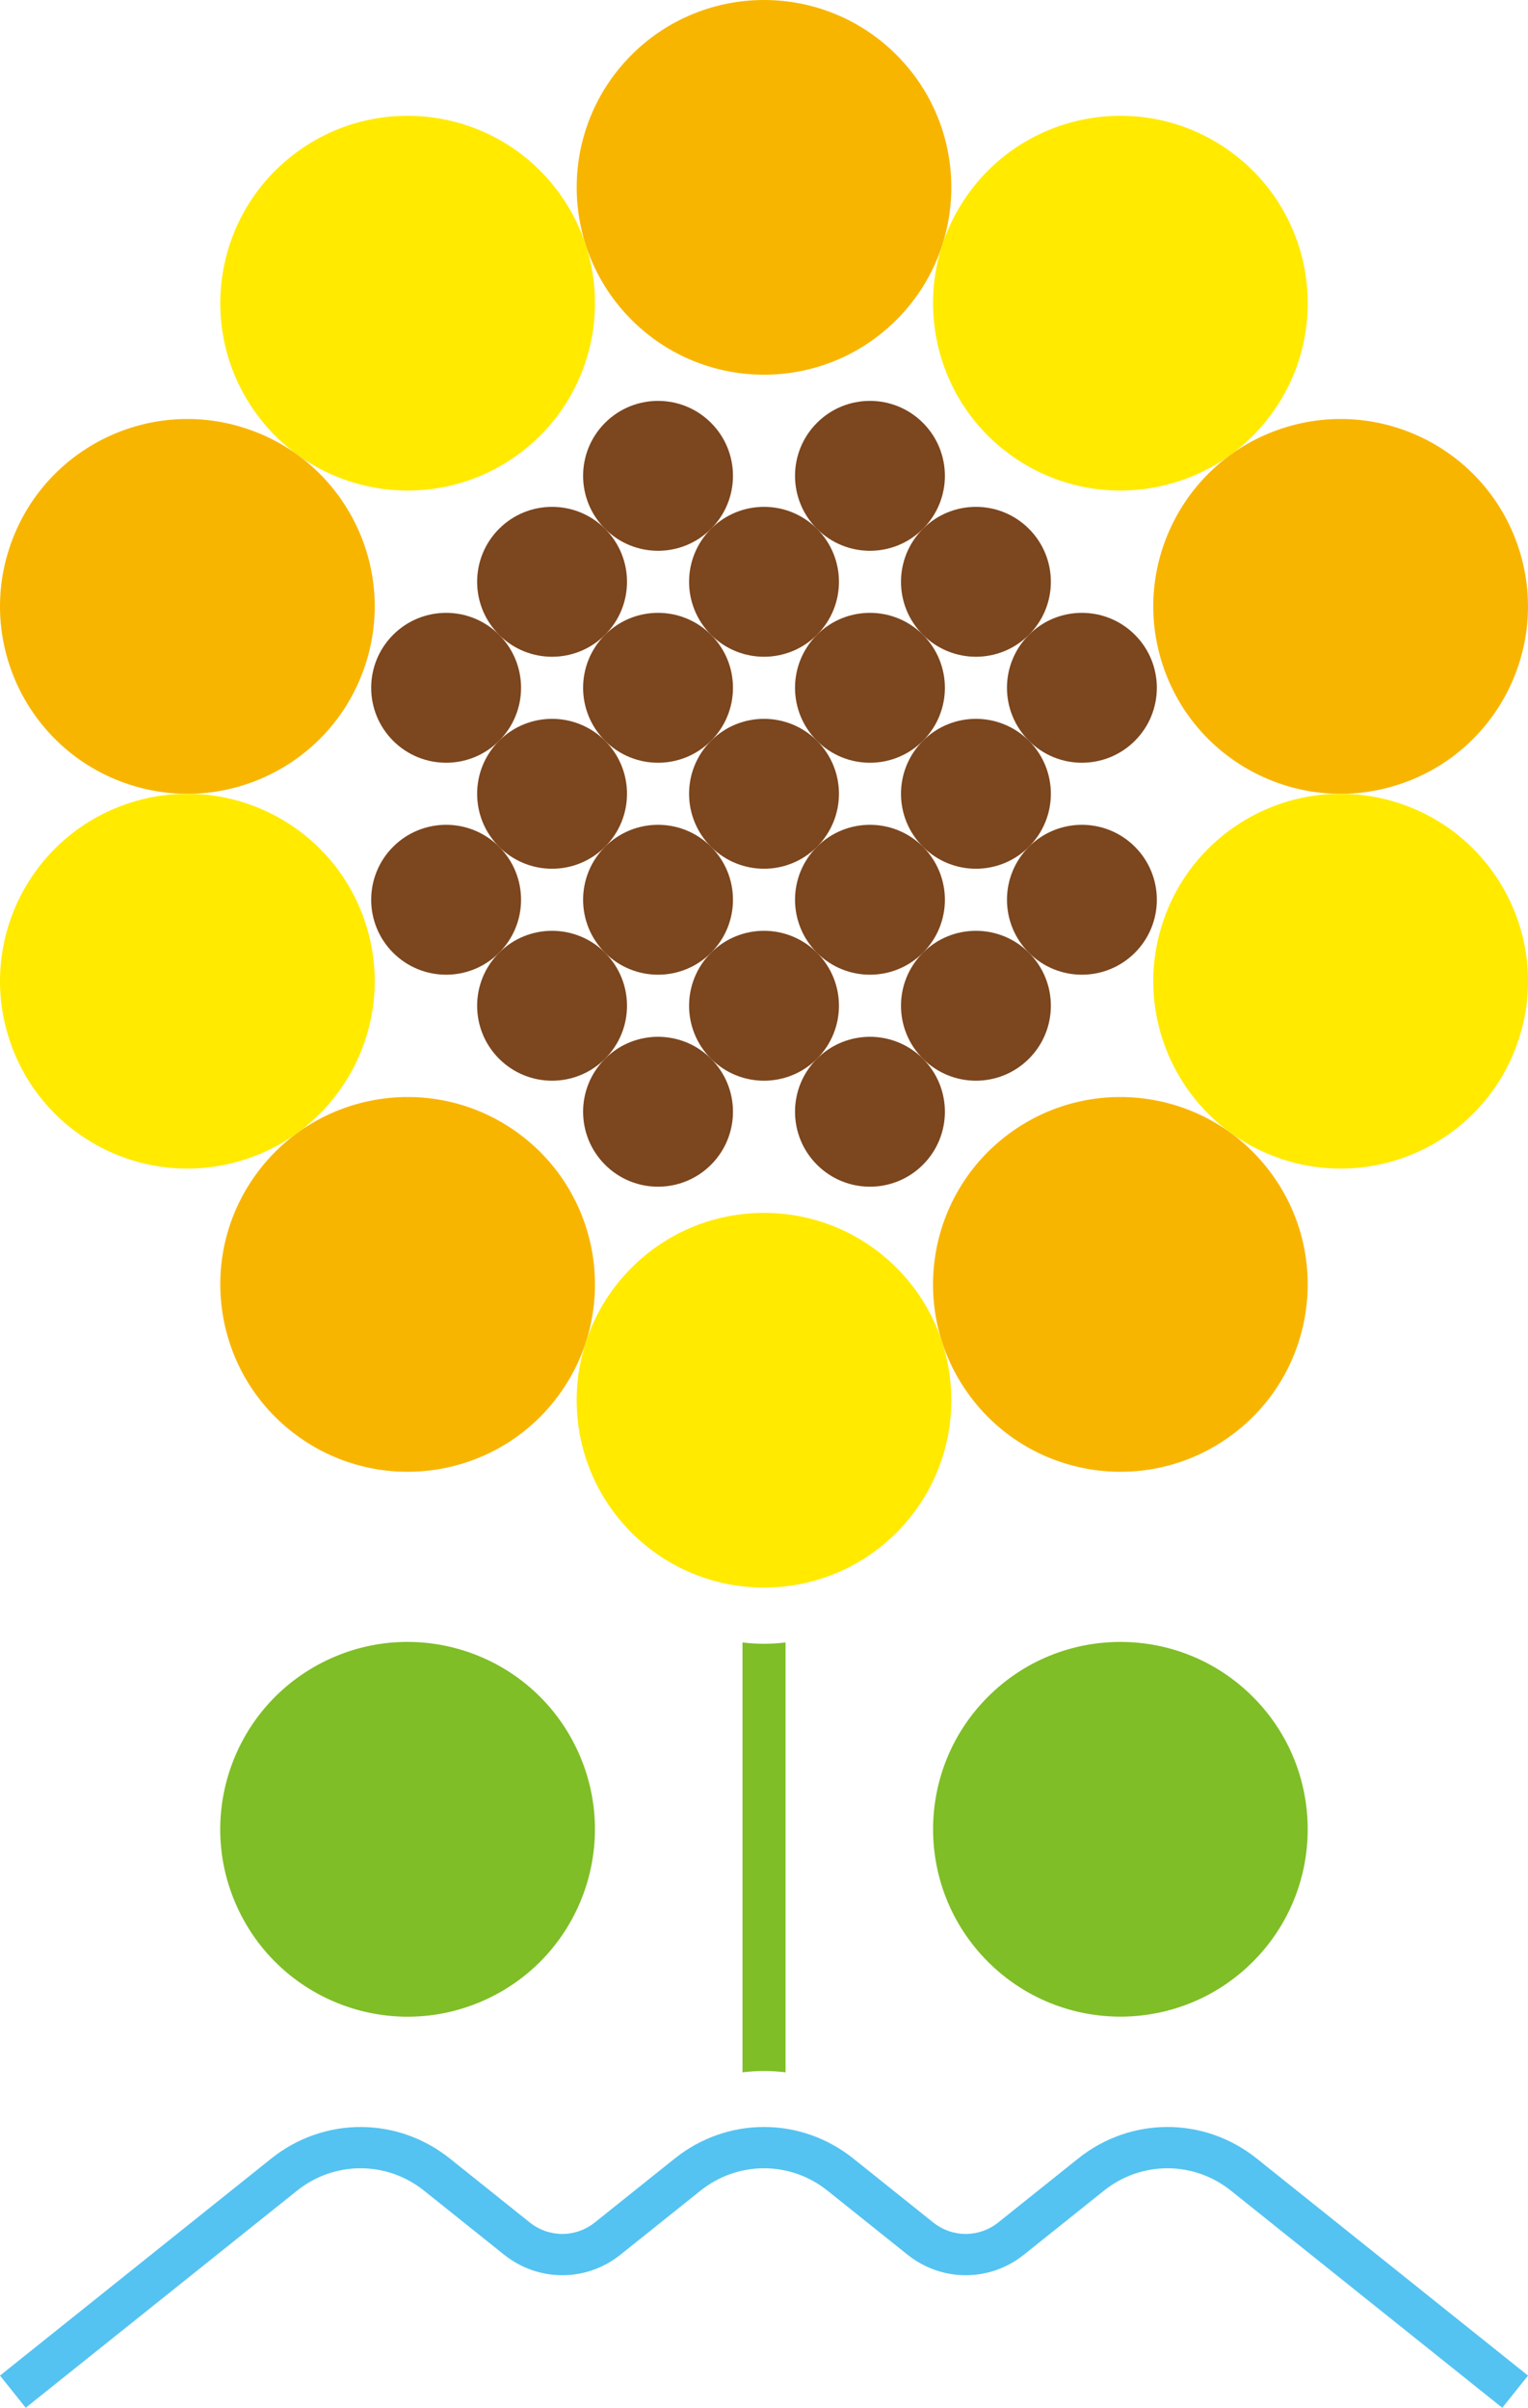
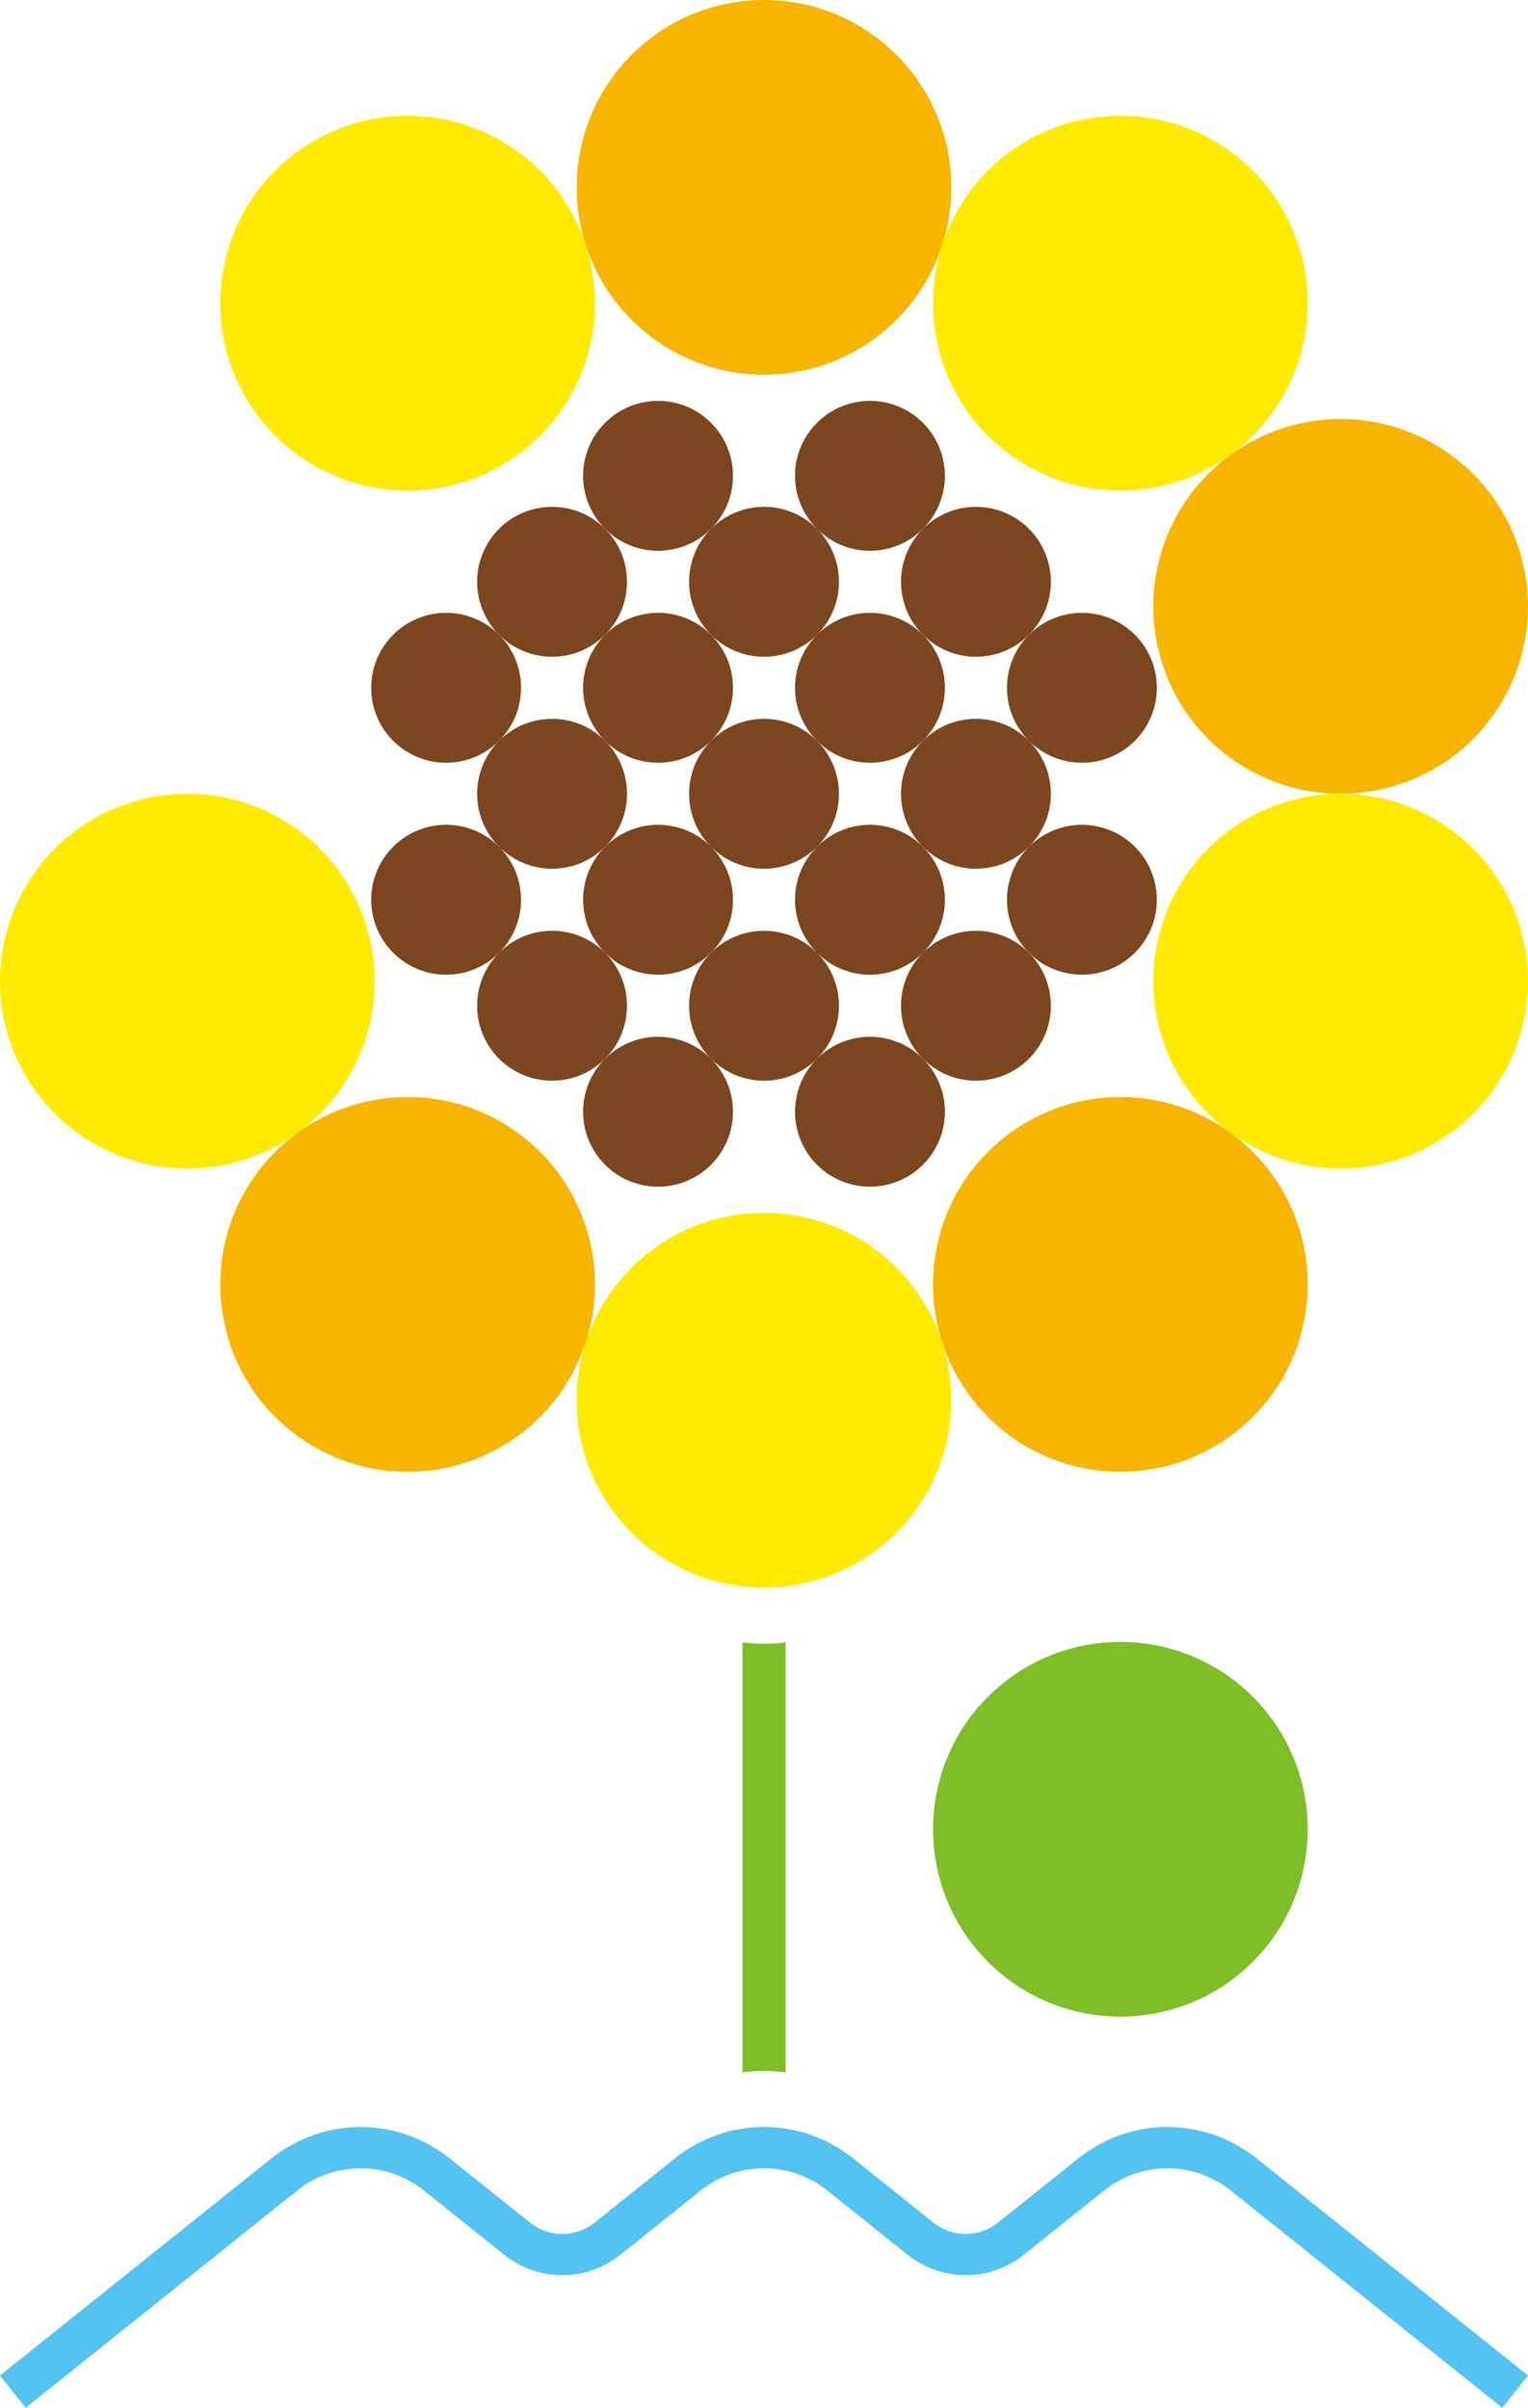
<svg xmlns="http://www.w3.org/2000/svg" id="_レイヤー_2" viewBox="0 0 563.34 887.51">
  <defs>
    <style>.cls-1{fill:#f8b500;}.cls-2{fill:#ffea00;}.cls-3{fill:#7fbe26;}.cls-4{fill:#54c3f1;}.cls-5{fill:#7c461e;fill-rule:evenodd;}</style>
  </defs>
  <g id="_レイヤー_1-2">
    <path class="cls-5" d="m340.27,194.93c-10.79,10.79-28.28,10.79-39.07,0-10.79-10.79-10.79-28.28,0-39.07,10.79-10.79,28.28-10.79,39.07,0,10.79,10.79,10.79,28.28,0,39.07Z" />
    <path class="cls-5" d="m379.34,233.99c-10.79,10.79-28.28,10.79-39.07,0-10.79-10.79-10.79-28.28,0-39.07,10.79-10.79,28.28-10.79,39.07,0,10.79,10.79,10.79,28.28,0,39.07Z" />
-     <path class="cls-5" d="m418.41,273.06c-10.79,10.79-28.28,10.79-39.07,0-10.79-10.79-10.79-28.28,0-39.07,10.79-10.79,28.28-10.79,39.07,0,10.79,10.79,10.79,28.28,0,39.07Z" />
+     <path class="cls-5" d="m418.41,273.06c-10.79,10.79-28.28,10.79-39.07,0-10.79-10.79-10.79-28.28,0-39.07,10.79-10.79,28.28-10.79,39.07,0,10.79,10.79,10.79,28.28,0,39.07" />
    <path class="cls-5" d="m262.14,194.93c-10.79,10.79-28.28,10.79-39.07,0-10.79-10.79-10.79-28.28,0-39.07,10.79-10.79,28.28-10.79,39.07,0,10.79,10.79,10.79,28.28,0,39.07Z" />
    <path class="cls-5" d="m301.21,233.99c-10.79,10.79-28.28,10.79-39.07,0-10.79-10.79-10.79-28.28,0-39.07,10.79-10.79,28.28-10.79,39.07,0,10.79,10.79,10.79,28.28,0,39.07Z" />
    <path class="cls-5" d="m340.27,273.06c-10.79,10.79-28.28,10.79-39.07,0-10.79-10.79-10.79-28.28,0-39.07,10.79-10.79,28.28-10.79,39.07,0,10.79,10.79,10.79,28.28,0,39.07Z" />
    <path class="cls-5" d="m379.34,312.13c-10.79,10.79-28.28,10.79-39.07,0-10.79-10.79-10.79-28.28,0-39.07,10.79-10.79,28.28-10.79,39.07,0,10.79,10.79,10.79,28.28,0,39.07Z" />
    <path class="cls-5" d="m418.41,351.19c-10.79,10.79-28.28,10.79-39.07,0-10.79-10.79-10.79-28.28,0-39.07,10.79-10.79,28.28-10.79,39.07,0,10.79,10.79,10.79,28.28,0,39.07Z" />
    <path class="cls-5" d="m223.07,233.99c-10.79,10.79-28.28,10.79-39.07,0-10.79-10.79-10.79-28.28,0-39.07,10.79-10.79,28.28-10.79,39.07,0,10.79,10.79,10.79,28.28,0,39.07Z" />
    <path class="cls-5" d="m262.14,273.06c-10.79,10.79-28.28,10.79-39.07,0-10.79-10.79-10.79-28.28,0-39.07,10.79-10.79,28.28-10.79,39.07,0,10.79,10.79,10.79,28.28,0,39.07Z" />
    <path class="cls-5" d="m301.21,312.13c-10.79,10.79-28.28,10.79-39.07,0-10.79-10.79-10.79-28.28,0-39.07,10.79-10.79,28.28-10.79,39.07,0,10.79,10.79,10.79,28.28,0,39.07Z" />
    <path class="cls-5" d="m340.27,351.19c-10.79,10.79-28.28,10.79-39.07,0-10.79-10.79-10.79-28.28,0-39.07,10.79-10.79,28.28-10.79,39.07,0,10.79,10.79,10.79,28.28,0,39.07Z" />
    <path class="cls-5" d="m379.34,390.26c-10.79,10.79-28.28,10.79-39.07,0-10.79-10.79-10.79-28.28,0-39.07,10.79-10.79,28.28-10.79,39.07,0,10.79,10.79,10.79,28.28,0,39.07Z" />
    <path class="cls-5" d="m184.01,273.06c-10.79,10.79-28.28,10.79-39.07,0-10.79-10.79-10.79-28.28,0-39.07,10.79-10.79,28.28-10.79,39.07,0,10.79,10.79,10.79,28.28,0,39.07Z" />
    <path class="cls-5" d="m223.07,312.13c-10.79,10.79-28.28,10.79-39.07,0-10.79-10.79-10.79-28.28,0-39.07,10.79-10.79,28.28-10.79,39.07,0,10.79,10.79,10.79,28.28,0,39.07Z" />
    <path class="cls-5" d="m262.14,351.19c-10.79,10.79-28.28,10.79-39.07,0-10.79-10.79-10.79-28.28,0-39.07,10.79-10.79,28.28-10.79,39.07,0,10.79,10.79,10.79,28.28,0,39.07Z" />
    <path class="cls-5" d="m301.21,390.26c-10.79,10.79-28.28,10.79-39.07,0-10.79-10.79-10.79-28.28,0-39.07,10.79-10.79,28.28-10.79,39.07,0,10.79,10.79,10.79,28.28,0,39.07Z" />
    <path class="cls-5" d="m340.27,429.33c-10.79,10.79-28.28,10.79-39.07,0-10.79-10.79-10.79-28.28,0-39.07,10.79-10.79,28.28-10.79,39.07,0,10.79,10.79,10.79,28.28,0,39.07Z" />
    <path class="cls-5" d="m184.01,351.19c-10.79,10.79-28.28,10.79-39.07,0-10.79-10.79-10.79-28.28,0-39.07,10.79-10.79,28.28-10.79,39.07,0,10.79,10.79,10.79,28.28,0,39.07Z" />
    <path class="cls-5" d="m223.07,390.26c-10.79,10.79-28.28,10.79-39.07,0-10.79-10.79-10.79-28.28,0-39.07,10.79-10.79,28.28-10.79,39.07,0,10.79,10.79,10.79,28.28,0,39.07Z" />
    <path class="cls-5" d="m262.14,429.33c-10.79,10.79-28.28,10.79-39.07,0-10.79-10.79-10.79-28.28,0-39.07,10.79-10.79,28.28-10.79,39.07,0,10.79,10.79,10.79,28.28,0,39.07Z" />
    <circle class="cls-1" cx="281.67" cy="69.06" r="69.06" transform="translate(33.67 219.4) rotate(-45)" />
    <path class="cls-1" d="m468.93,432.84c22.42,30.86,15.58,74.05-15.28,96.47-30.86,22.42-74.05,15.58-96.47-15.28-22.42-30.86-15.58-74.05,15.28-96.47,30.86-22.42,74.05-15.58,96.47,15.28Z" />
-     <path class="cls-1" d="m90.42,157.84c36.27,11.79,56.13,50.75,44.34,87.02-11.79,36.27-50.75,56.13-87.02,44.34-36.27-11.79-56.13-50.75-44.34-87.02,11.79-36.27,50.75-56.13,87.02-44.34Z" />
    <path class="cls-1" d="m472.92,157.84c36.27-11.79,75.24,8.07,87.02,44.34,11.79,36.28-8.07,75.24-44.34,87.02-36.28,11.79-75.24-8.07-87.02-44.34-11.79-36.27,8.07-75.24,44.34-87.02Z" />
    <path class="cls-1" d="m94.41,432.84c22.42-30.86,65.61-37.7,96.47-15.28,30.86,22.42,37.7,65.61,15.28,96.47-22.42,30.86-65.61,37.7-96.47,15.28-30.86-22.42-37.7-65.61-15.28-96.47Z" />
    <circle class="cls-2" cx="281.67" cy="516.13" r="69.06" transform="translate(-282.46 350.34) rotate(-45)" />
    <path class="cls-2" d="m206.16,71.16c22.42,30.86,15.58,74.05-15.28,96.47-30.86,22.42-74.05,15.58-96.47-15.28-22.42-30.86-15.58-74.05,15.28-96.47,30.86-22.42,74.05-15.58,96.47,15.28Z" />
    <path class="cls-2" d="m515.61,295.99c36.27,11.79,56.13,50.75,44.34,87.02-11.79,36.28-50.75,56.13-87.02,44.34-36.28-11.79-56.13-50.75-44.34-87.02,11.79-36.28,50.75-56.13,87.02-44.34Z" />
    <path class="cls-2" d="m47.74,295.99c36.27-11.79,75.24,8.07,87.02,44.34,11.79,36.27-8.07,75.24-44.34,87.02-36.27,11.79-75.24-8.06-87.02-44.34-11.79-36.27,8.07-75.24,44.34-87.02Z" />
    <path class="cls-2" d="m357.19,71.16c22.42-30.86,65.61-37.7,96.47-15.28,30.86,22.42,37.7,65.61,15.28,96.47-22.42,30.86-65.61,37.7-96.47,15.28-30.86-22.42-37.7-65.61-15.28-96.47Z" />
-     <circle class="cls-3" cx="150.28" cy="674.28" r="69.06" transform="translate(-278.31 132.48) rotate(-25.78)" />
    <circle class="cls-3" cx="413.06" cy="674.28" r="69.06" transform="translate(-355.8 489.57) rotate(-45)" />
    <path class="cls-3" d="m289.62,763.86v-158.44c-2.61.3-5.25.49-7.94.49s-5.33-.19-7.94-.49v158.44c2.61-.3,5.25-.49,7.94-.49s5.33.19,7.94.49Z" />
    <path class="cls-4" d="m553.85,887.51l-99.99-79.99c-13.81-11.05-33.1-11.05-46.9,0l-29.44,23.55c-12.64,10.12-30.31,10.12-42.96,0l-29.44-23.55c-13.81-11.05-33.1-11.05-46.9,0l-29.44,23.55c-12.64,10.12-30.3,10.12-42.96,0l-29.44-23.55c-13.81-11.05-33.1-11.05-46.91,0l-99.99,79.99L0,875.65l99.99-79.99c19.4-15.52,46.49-15.52,65.89,0l29.44,23.55c7.06,5.64,16.91,5.64,23.97,0l29.44-23.55c19.39-15.53,46.49-15.53,65.89,0l29.44,23.55c7.06,5.64,16.91,5.64,23.97,0l29.44-23.55c19.4-15.53,46.49-15.53,65.89,0l99.99,79.99-9.49,11.87Z" />
  </g>
</svg>